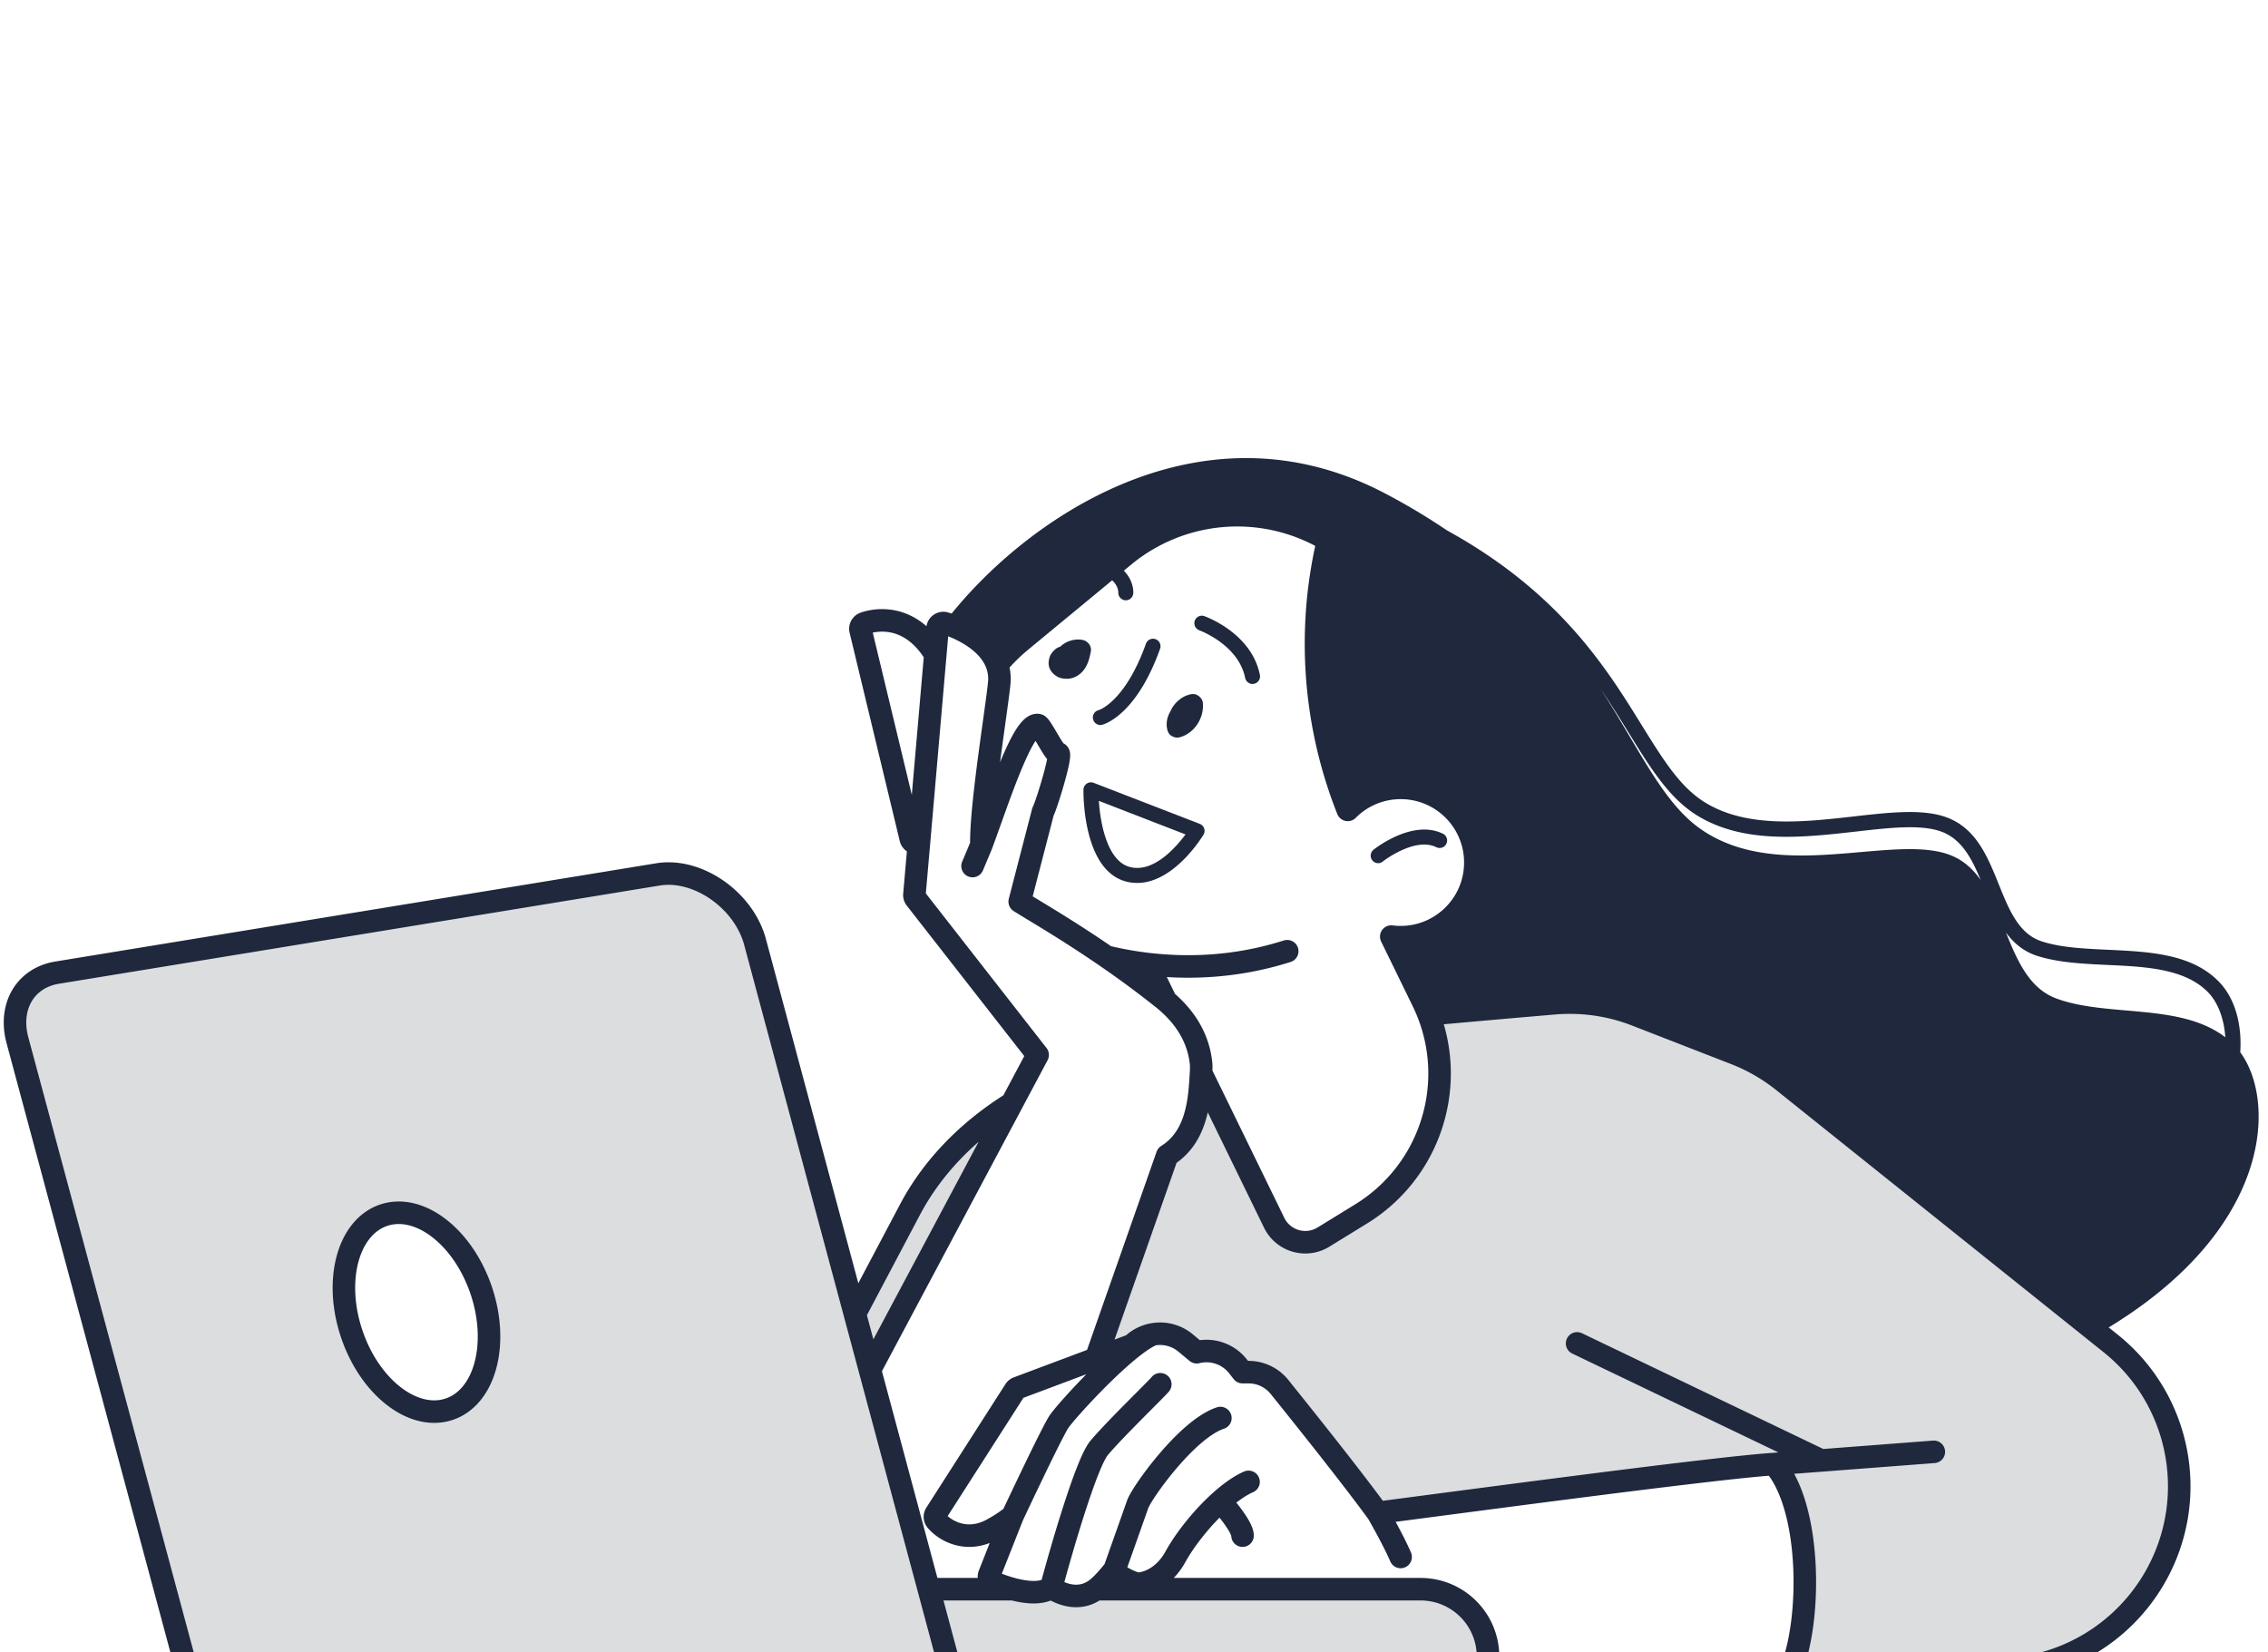
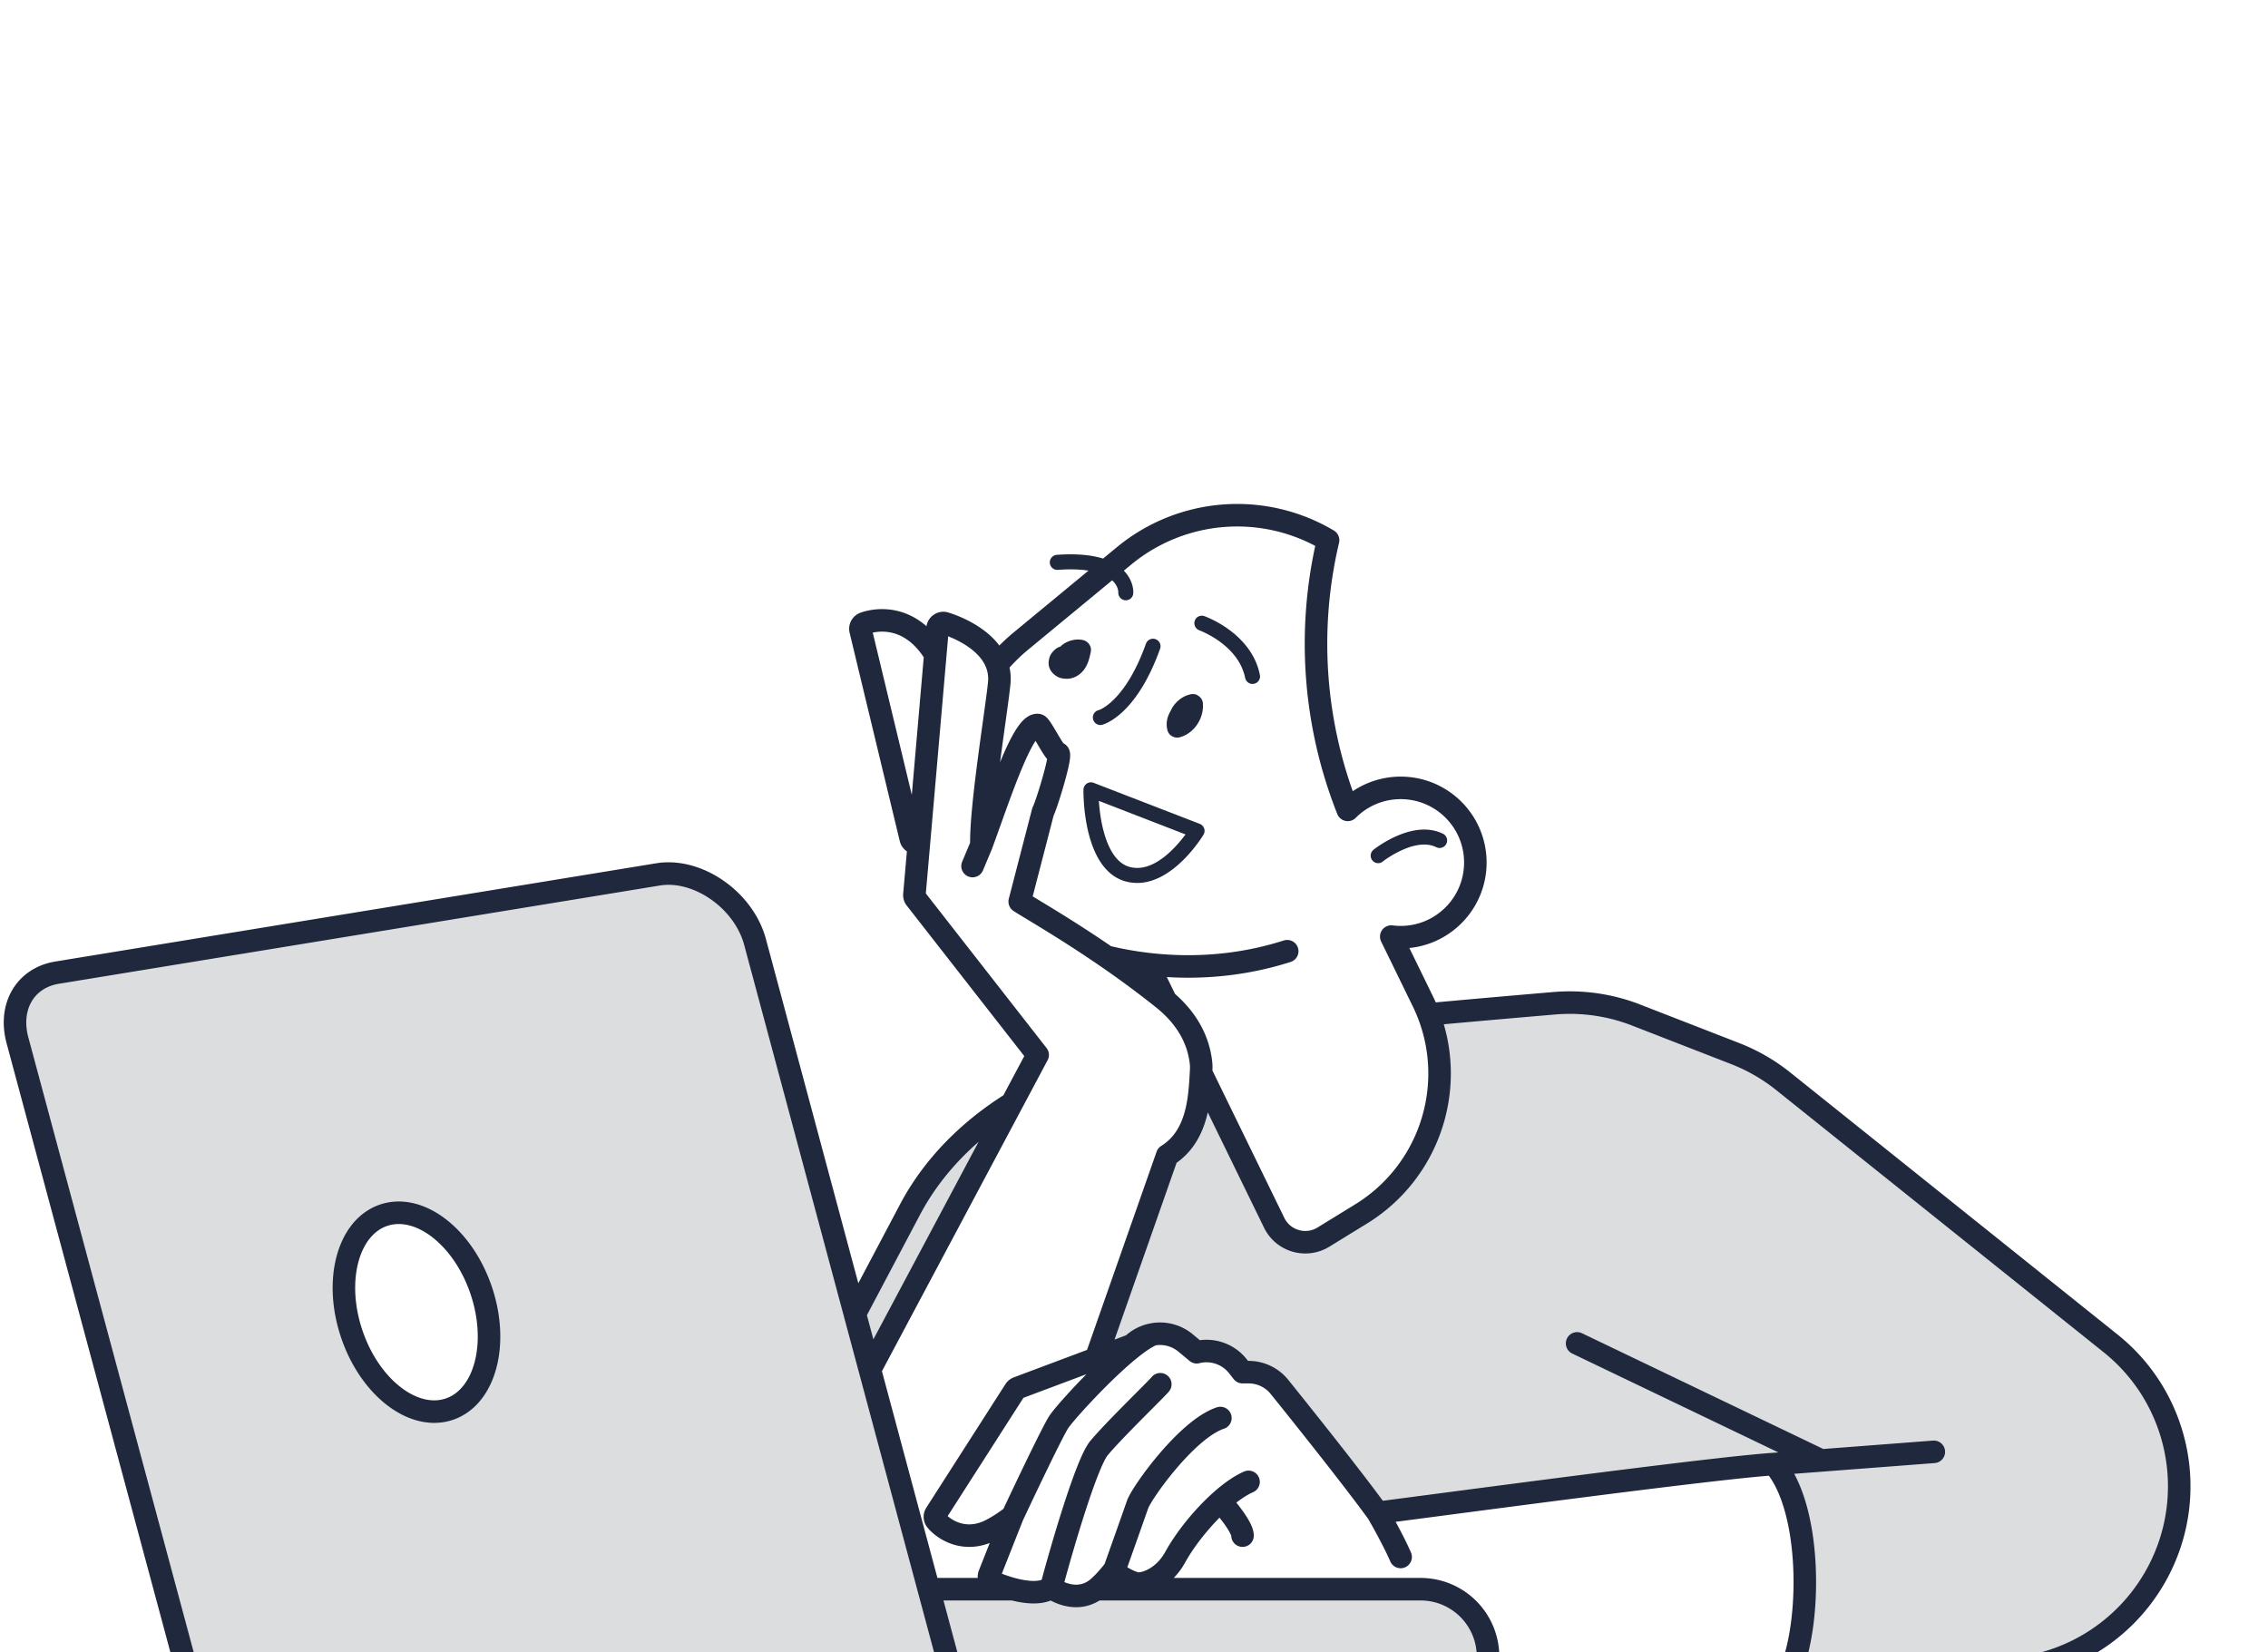
<svg xmlns="http://www.w3.org/2000/svg" width="302" height="220" fill="none">
  <g clip-path="url(#a)">
    <path fill="#161D2C" fill-opacity=".15" fill-rule="evenodd" d="M88.782 222.322h37.768l-2.874-10.708-7.84-29.209-2.002-7.456-13.291-49.515c-1.5-5.59-7.64-9.87-12.93-9l-80 13.08c-4.25.69-6.49 4.51-5.29 9l22.54 83.808h63.92Zm-28.95-34.682c4.756-1.612 6.653-8.699 4.237-15.829-2.416-7.131-8.23-11.606-12.986-9.994-4.757 1.611-6.654 8.698-4.238 15.829 2.416 7.131 8.23 11.605 12.987 9.994Z" clip-rule="evenodd" />
    <path fill="#161D2C" fill-opacity=".15" d="M134.745 146.906c-5.868 3.663-10.577 8.501-13.563 14.146l-7.349 13.897 2.002 7.456 18.91-35.499Zm46.487 14.746-5.01 3.08c-2.32 1.42-5.37.54-6.56-1.92l-9.734-19.946-.01.173c-.197 3.39-.485 8.325-4.496 10.822l-9.492 27.049 4.662-1.748c.02-.01.04 0 .06-.01l.52-.42a5.335 5.335 0 0 1 2.33-1.046 5.313 5.313 0 0 1 4.36 1.136l1.49 1.24c2.05-.51 4.19.22 5.48 1.86l.62.79h.8c1.61 0 3.12.72 4.13 1.98 6.81 8.47 10.77 13.6 13.07 16.75 8.421-1.074 44.55-5.96 52.76-6.49 4.985 5.659 5.038 20.575 2.29 27.37h27.31c8.74 0 16.81-4.72 21.15-12.31 5.96-10.42 3.45-23.63-5.92-31.13l-43.59-34.9a24.464 24.464 0 0 0-6.4-3.69l-13.19-5.13a24.373 24.373 0 0 0-10.89-1.57c-4.313.368-10.549.908-16.751 1.478 3.778 9.776.088 21.005-8.989 26.582Zm-43.59 50.36c-.831 0-1.705-.146-2.508-.342a14.26 14.26 0 0 1-.221-.056h-11.238l2.874 10.708h71.593v-1.728a8.98 8.98 0 0 0-8.98-8.98h-43.21a4.357 4.357 0 0 1-2.66.898c-1.118 0-2.173-.402-3.011-.898h-.65c-.579.28-1.266.398-1.989.398Z" />
    <path stroke="#1F283D" stroke-linecap="round" stroke-linejoin="round" stroke-width="3" d="M171.402 126.661c-6.94 2.211-13.415 2.316-18.544 1.715m0 0a46.549 46.549 0 0 1-5.532-.988m5.532.988 2.394 4.906m-24.57-20.771c2.22-5.98 5.5-16.33 7.54-15.96.42.09 2.24 3.91 2.66 3.77.66-.22-1.56 6.99-2 7.76l-3.1 11.97c1.571 1.008 6.097 3.59 11.544 7.337m-16.644-14.877c-.12-5.01 1.99-17.73 2.37-21.51a5.704 5.704 0 0 0-.283-2.478m-2.087 23.988-1.18 2.811m-4.96-28.17.3-3.48a.77.77 0 0 1 .33-.57c.19-.13.42-.18.65-.11.26.075 5.587 1.646 6.947 5.531m-8.227-1.372c-3.9-6.44-9.45-4.15-9.51-4.13-.34.15-.53.53-.44.89l6.68 27.75c.09.35.4.59.75.59.06 0 .12-.01.18-.02s.11-.05.17-.08m2.17-25-2.17 25m0 0-.61 6.97c-.02.19.04.39.16.54l16.25 20.81-3.427 6.435m12.581-19.518a130.608 130.608 0 0 1 7.536 5.573c.133.106.262.213.39.321m-22.483-44.759a23.974 23.974 0 0 1 3.173-3.162l13.72-11.33a23.673 23.673 0 0 1 27.18-2.1l-.08.35a59.974 59.974 0 0 0 2.702 35.561 9.91 9.91 0 0 1 7.048-2.93c5.489 0 9.94 4.45 9.94 9.94 0 5.489-4.451 9.94-9.94 9.94a10 10 0 0 1-1.256-.079l4.206 8.619c.28.573.533 1.153.759 1.738m-30.293 7.796c.033-.548.033-.986.004-1.265-.335-3.174-1.912-5.973-4.68-8.319m4.676 9.584 9.734 19.946c1.19 2.46 4.24 3.34 6.56 1.92l5.01-3.08c9.077-5.577 12.767-16.806 8.989-26.582m-30.293 7.796-.01.173m.01-.173-.01.173m-25.173 3.867c-5.868 3.663-10.577 8.501-13.563 14.146l-7.349 13.897m20.912-28.043-18.91 35.499m74.386-47.335c6.202-.57 12.438-1.11 16.751-1.478 3.7-.31 7.43.22 10.89 1.57l13.19 5.13c2.31.9 4.46 2.14 6.4 3.69l43.59 34.9c9.37 7.5 11.88 20.71 5.92 31.13-4.34 7.59-12.41 12.31-21.15 12.31h-27.31m-2.29-27.37c-8.21.53-44.339 5.416-52.76 6.49m52.76-6.49c4.985 5.659 5.038 20.575 2.29 27.37m-2.29-27.37 6.29-.482m-59.05 6.972c-2.3-3.15-6.26-8.28-13.07-16.75a5.272 5.272 0 0 0-4.13-1.98h-.8l-.62-.79a5.323 5.323 0 0 0-5.48-1.86l-1.49-1.24a5.313 5.313 0 0 0-4.36-1.136m29.95 23.756c.683 1.18 2.25 4.008 3.05 5.88m-51.68-5.45c-.76.61-1.67 1.23-2.77 1.82-1.07.57-2.07.79-2.99.79-2.08 0-3.68-1.15-4.39-2.01a.767.767 0 0 1-.06-.91l10.53-16.44c.09-.14.22-.25.38-.31l10.408-3.902m-11.108 20.962-3.08 7.79c-.15.38.02.82.4.99a19.19 19.19 0 0 0 2.771.962m-.091-9.742c1.727-3.684 5.38-11.35 6.18-12.55 1-1.5 9-10.271 12.5-11.636m-13.53 33.736c1.43-5.367 4.706-16.6 6.37-18.6 2.08-2.5 7.8-8 8.16-8.5m-14.53 27.1a2.904 2.904 0 0 1-.341.192m.341-.192c.099.065.202.129.309.192m8.141-2.642c-.62.82-1.32 1.63-2.08 2.32a5.356 5.356 0 0 1-.39.322m2.47-2.642c.02.22.09.42.27.56.68.52 1.69 1.1 2.75 1.35 1.02.023 3.46-.656 5.06-3.56 1.306-2.37 3.609-5.269 6-7.413m-14.08 9.063c.847-2.384 2.644-7.45 3.06-8.65.52-1.5 6.52-10 11.02-11.5m-16.572-7.912 4.662-1.748c.02-.01.04 0 .06-.01l.52-.42a5.335 5.335 0 0 1 2.33-1.046m-7.572 3.224 9.492-27.049c4.011-2.497 4.299-7.432 4.496-10.822m97.584 50.283-15 1.148m-4 27.852h-40.36m44.36-27.852-32.5-15.588m-43.75 18.44c-1.183.52-2.479 1.447-3.75 2.587m0 0c.983 1.077 2.95 3.501 2.95 4.573m32.69 17.84h-71.593m71.593 0v-1.728a8.98 8.98 0 0 0-8.98-8.98h-43.21m-11.039 0 .221.056c.803.196 1.677.342 2.508.342.723 0 1.41-.118 1.989-.398m-4.718 0h-11.238m15.956 0h.65m0 0c.838.496 1.893.898 3.011.898.877 0 1.792-.249 2.66-.898m-19.403 10.708H24.862l-22.54-83.808c-1.2-4.49 1.04-8.31 5.29-9l80-13.08c5.29-.87 11.43 3.41 12.93 9l13.291 49.515m12.716 47.373-2.874-10.708m0 0-7.84-29.209m-2.002-7.456 2.002 7.456m-51.766-10.594c2.416 7.13.52 14.217-4.237 15.829-4.756 1.611-10.57-2.863-12.987-9.994-2.416-7.131-.519-14.218 4.238-15.829 4.756-1.612 10.57 2.863 12.986 9.994Z" />
-     <path fill="#1F283D" d="M125.722 82.969c10.307-13.57 33.934-30.27 58.689-17.277a85.074 85.074 0 0 1 8.248 4.924c15.005 8.258 21.241 18.336 25.922 25.903l.002.002.036.058c2.853 4.603 5.107 8.241 8.433 10.282 5.627 3.452 13.145 2.605 19.783 1.856l.047-.006c4.67-.53 9.08-1.03 12.22.09 4.017 1.429 5.558 5.255 7.047 8.953l.003.008.006.012c1.368 3.395 2.658 6.599 5.744 7.587 2.534.818 5.576.959 8.798 1.109l.022.002.039.001c5.458.259 11.09.527 14.711 4.259 2.082 2.141 3.084 5.554 2.832 9.389 4.848 6.527 4.339 24.015-18.892 37.455l-41.96-33.594a24.473 24.473 0 0 0-6.401-3.691l-13.189-5.13a24.373 24.373 0 0 0-10.89-1.57c-4.314.369-10.552.908-16.754 1.478a22.246 22.246 0 0 0-.758-1.738l-4.208-8.622c.413.052.833.082 1.259.082 5.489 0 9.939-4.45 9.94-9.939-.001-5.49-4.451-9.94-9.94-9.941a9.913 9.913 0 0 0-7.047 2.929 59.976 59.976 0 0 1-2.702-35.559l.08-.35a23.674 23.674 0 0 0-27.18 2.1l-13.72 11.33a23.932 23.932 0 0 0-3.174 3.165c-1.358-3.885-6.683-5.458-6.947-5.535a.735.735 0 0 0-.099-.022Zm141.38 41.197c1.522 3.79 3.127 7.427 6.629 8.756 6.789 2.576 16.573.565 22.581 5.201-.176-2.801-1.175-4.848-2.28-5.981-3.08-3.17-8.33-3.421-13.409-3.651-3.21-.15-6.541-.31-9.331-1.2-1.842-.591-3.159-1.719-4.19-3.125Zm-119.784 3.217c1.583.384 3.449.745 5.537.989l2.398 4.916c-.128-.109-.258-.22-.392-.327a131.068 131.068 0 0 0-7.543-5.578Zm66.04-35.287c5.143 7.992 8.122 14.898 13.223 18.386 10.53 7.2 25.81.329 33.31 3.459 1.629.68 2.854 1.828 3.851 3.237-1.211-2.911-2.56-5.487-5.31-6.467-2.7-.96-6.89-.489-11.32.021l-.021.001c-6.964.79-14.855 1.685-21.079-2.131-3.74-2.29-6.24-6.321-9.12-10.99l-.001-.003c-1.166-1.885-2.394-3.872-3.794-5.914l.261.4Zm-88.817-4.945a12.684 12.684 0 0 0-.867-1.26c.348-.543.721-1.096 1.118-1.657l-.251 2.917Z" />
    <path fill="#1F283D" d="M144.712 104.342a1 1 0 0 1 .92-.1l14.12 5.46c.28.11.49.329.59.609.1.28.06.59-.09.84-.17.28-3.93 6.42-8.82 6.42-.53 0-1.08-.069-1.63-.229-5.65-1.641-5.54-11.761-5.53-12.191a1 1 0 0 1 .44-.809Zm1.61 2.299c.19 3.02 1.12 7.931 4.04 8.781 3.16.909 6.18-2.541 7.5-4.311l-11.54-4.47Zm36.57 6.511c.21-.17 5.23-4.12 9.25-2.131a.999.999 0 1 1-.89 1.79c-2.849-1.409-7.068 1.859-7.12 1.901-.18.16-.4.229-.62.229a1 1 0 0 1-.781-.38 1.012 1.012 0 0 1 .161-1.409Zm-23.86-20.72c.18.02.35.08.489.19.36.22.611.57.651 1 .17 1.93-1.061 3.93-2.941 4.51-.409.14-.8.11-1.169-.11a.963.963 0 0 1-.4-.35 1.33 1.33 0 0 1-.25-.641c-.14-.62-.03-1.34.23-1.91.07-.15.14-.3.23-.44.13-.3.3-.59.5-.84.49-.62 1.21-1.15 1.98-1.34.22-.08.45-.1.68-.07Zm-6.44-6.72a.998.998 0 1 1 1.88.68c-3.199 8.945-7.536 10.078-7.72 10.12a.86.86 0 0 1-.231.03c-.449 0-.859-.31-.969-.77a1 1 0 0 1 .74-1.21c.045-.009 3.53-1.099 6.3-8.85Zm6.5-3.06a.996.996 0 0 1 1.269-.61c.26.09 6.291 2.28 7.401 7.83.11.54-.241 1.07-.781 1.18-.069.01-.129.02-.199.02-.47 0-.88-.33-.98-.8-.889-4.425-6.036-6.316-6.1-6.34-.52-.19-.79-.76-.61-1.28Zm-17.69 3.26c.75-.6 1.79-.88 2.74-.7.7.13 1.25.81 1.11 1.54-.17.9-.41 1.83-1.01 2.55-.52.63-1.32 1.08-2.15 1.08-.44 0-.891-.05-1.28-.27-.48-.27-.87-.65-1.07-1.18-.18-.49-.12-.99.04-1.48.14-.39.41-.71.72-.98.22-.19.47-.31.73-.39.06-.06.1-.12.17-.17Zm-.68-12.03c4.229-.3 7.21.39 8.88 2.06 1.38 1.38 1.319 2.89 1.299 3.06a.987.987 0 0 1-.989.93h-.07c-.54-.04-.96-.51-.93-1.05 0-.06 0-.831-.77-1.561-.871-.83-2.831-1.76-7.281-1.44a1 1 0 0 1-1.069-.93c-.04-.55.38-1.03.93-1.07Z" />
  </g>
  <defs>
    <clipPath id="a">
      <path fill="#fff" d="M0 60h302v160H0z" />
    </clipPath>
  </defs>
</svg>